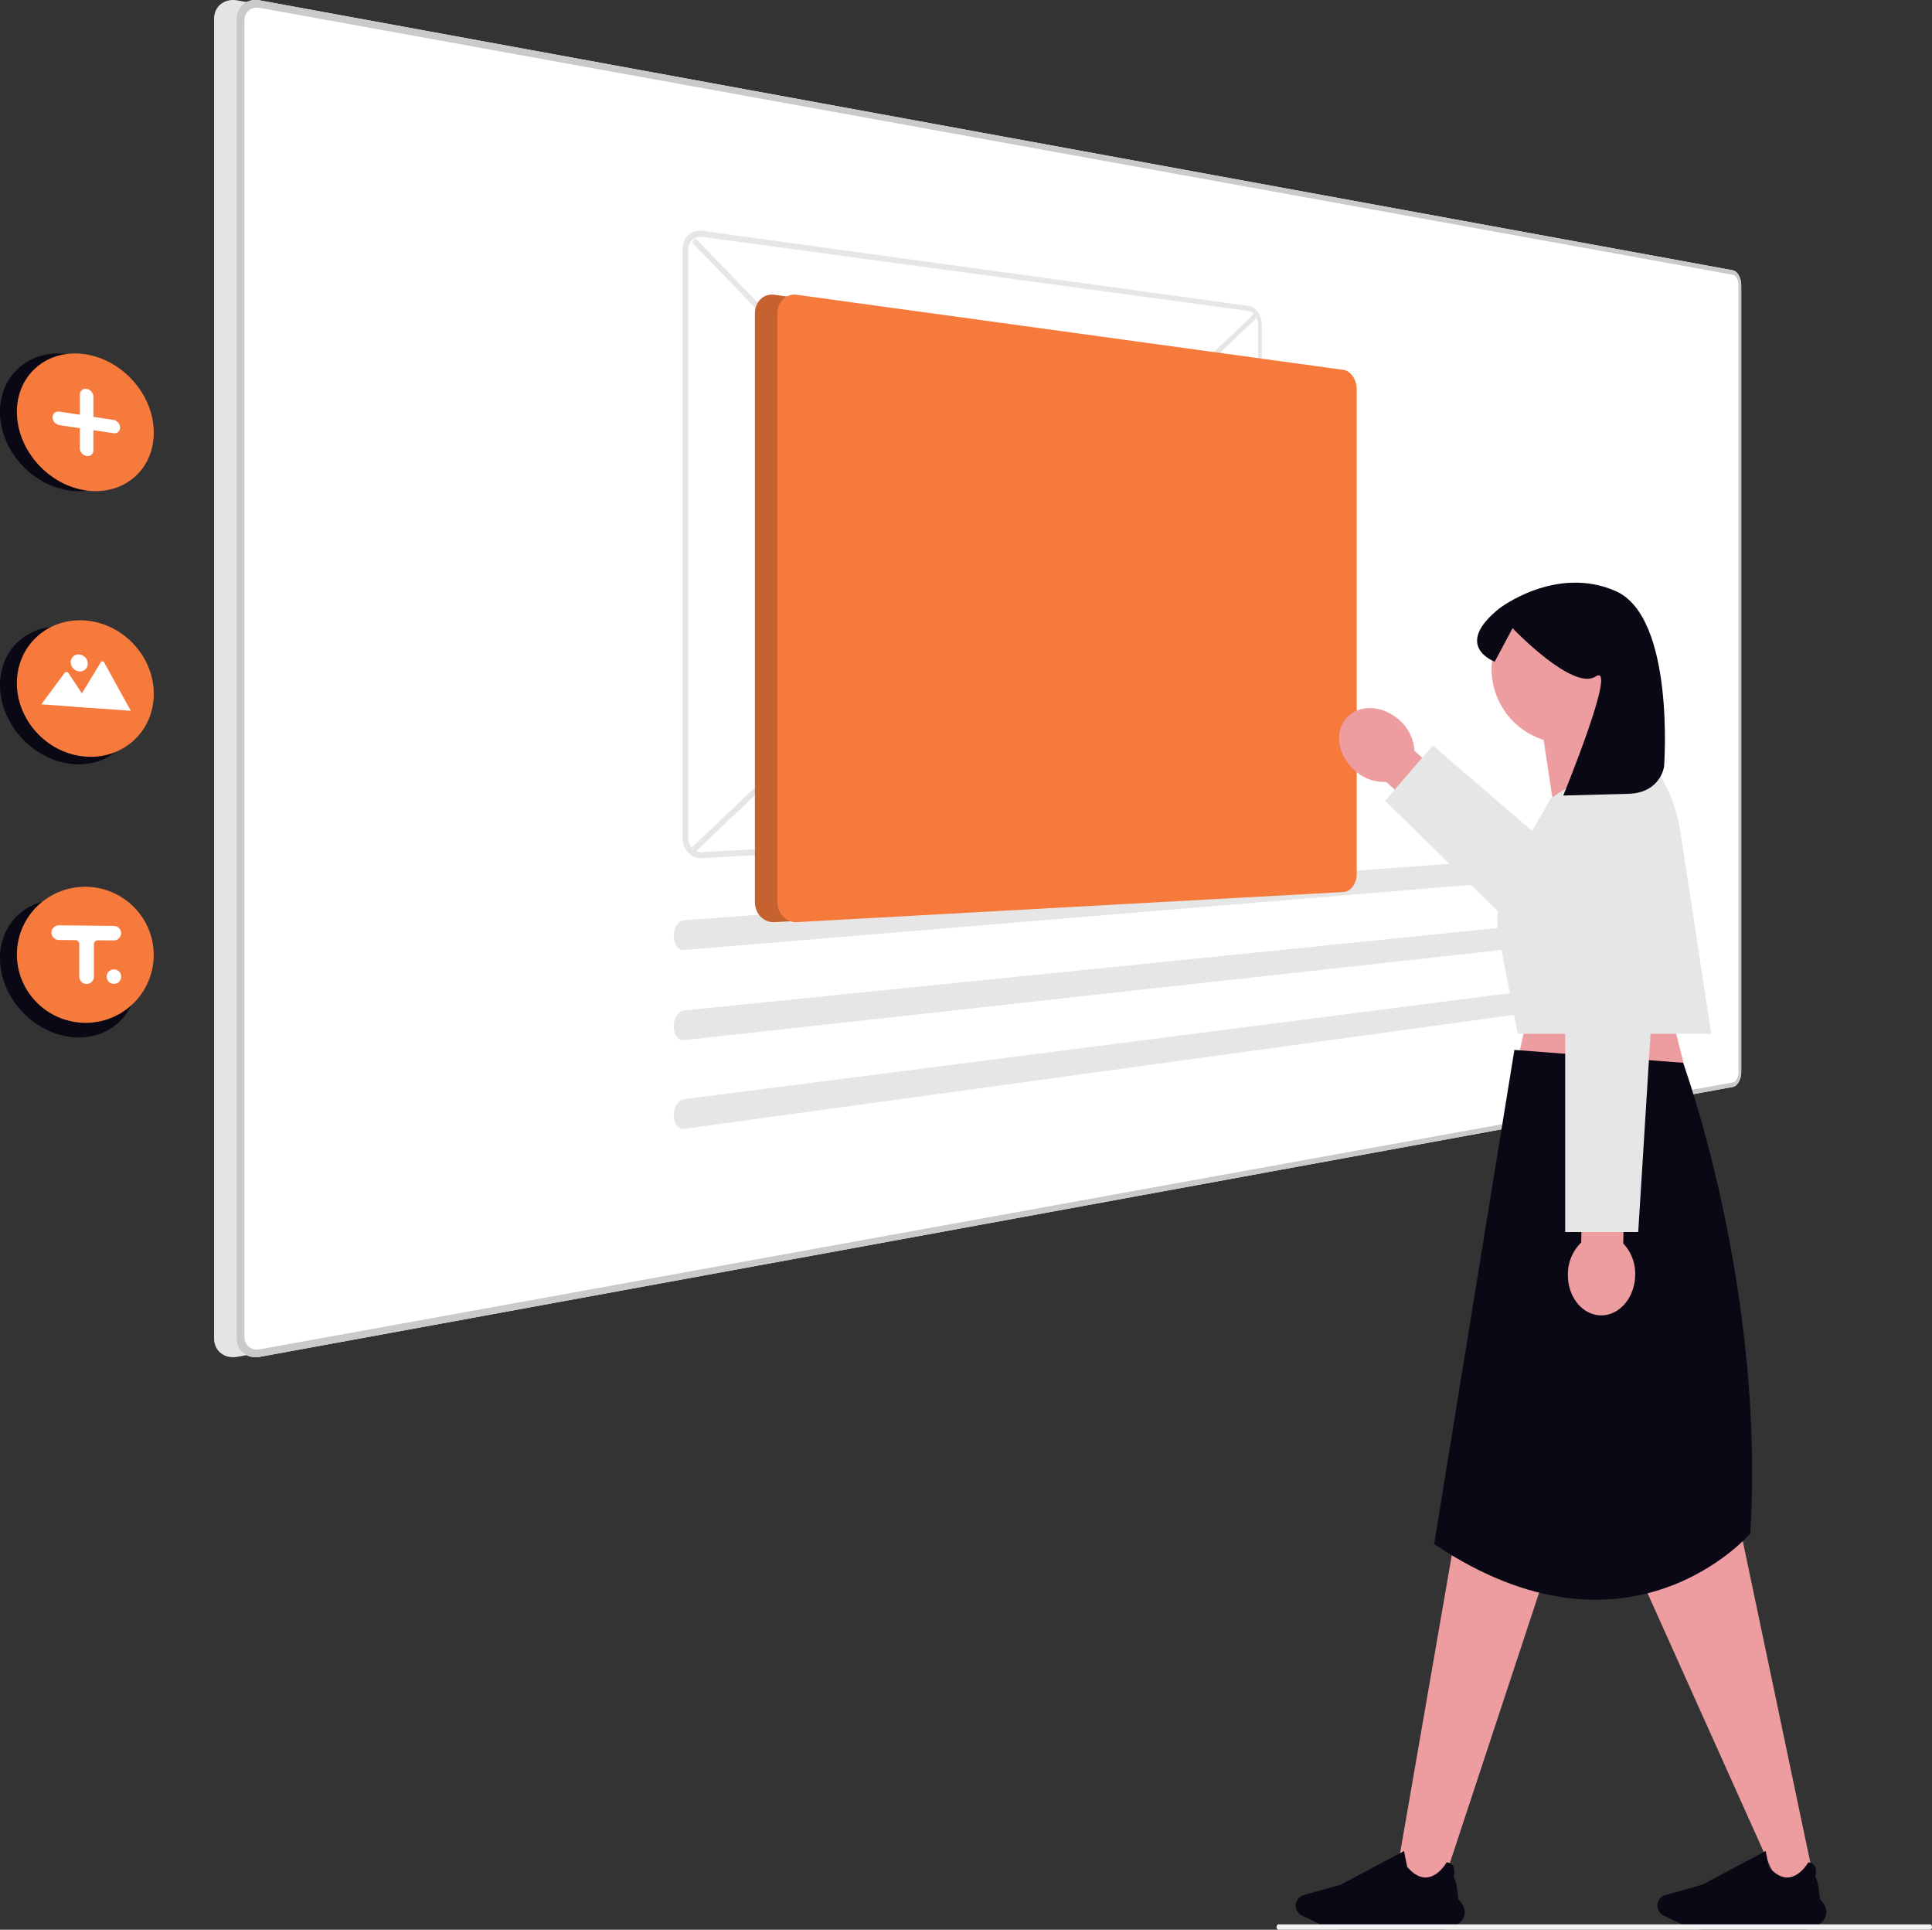
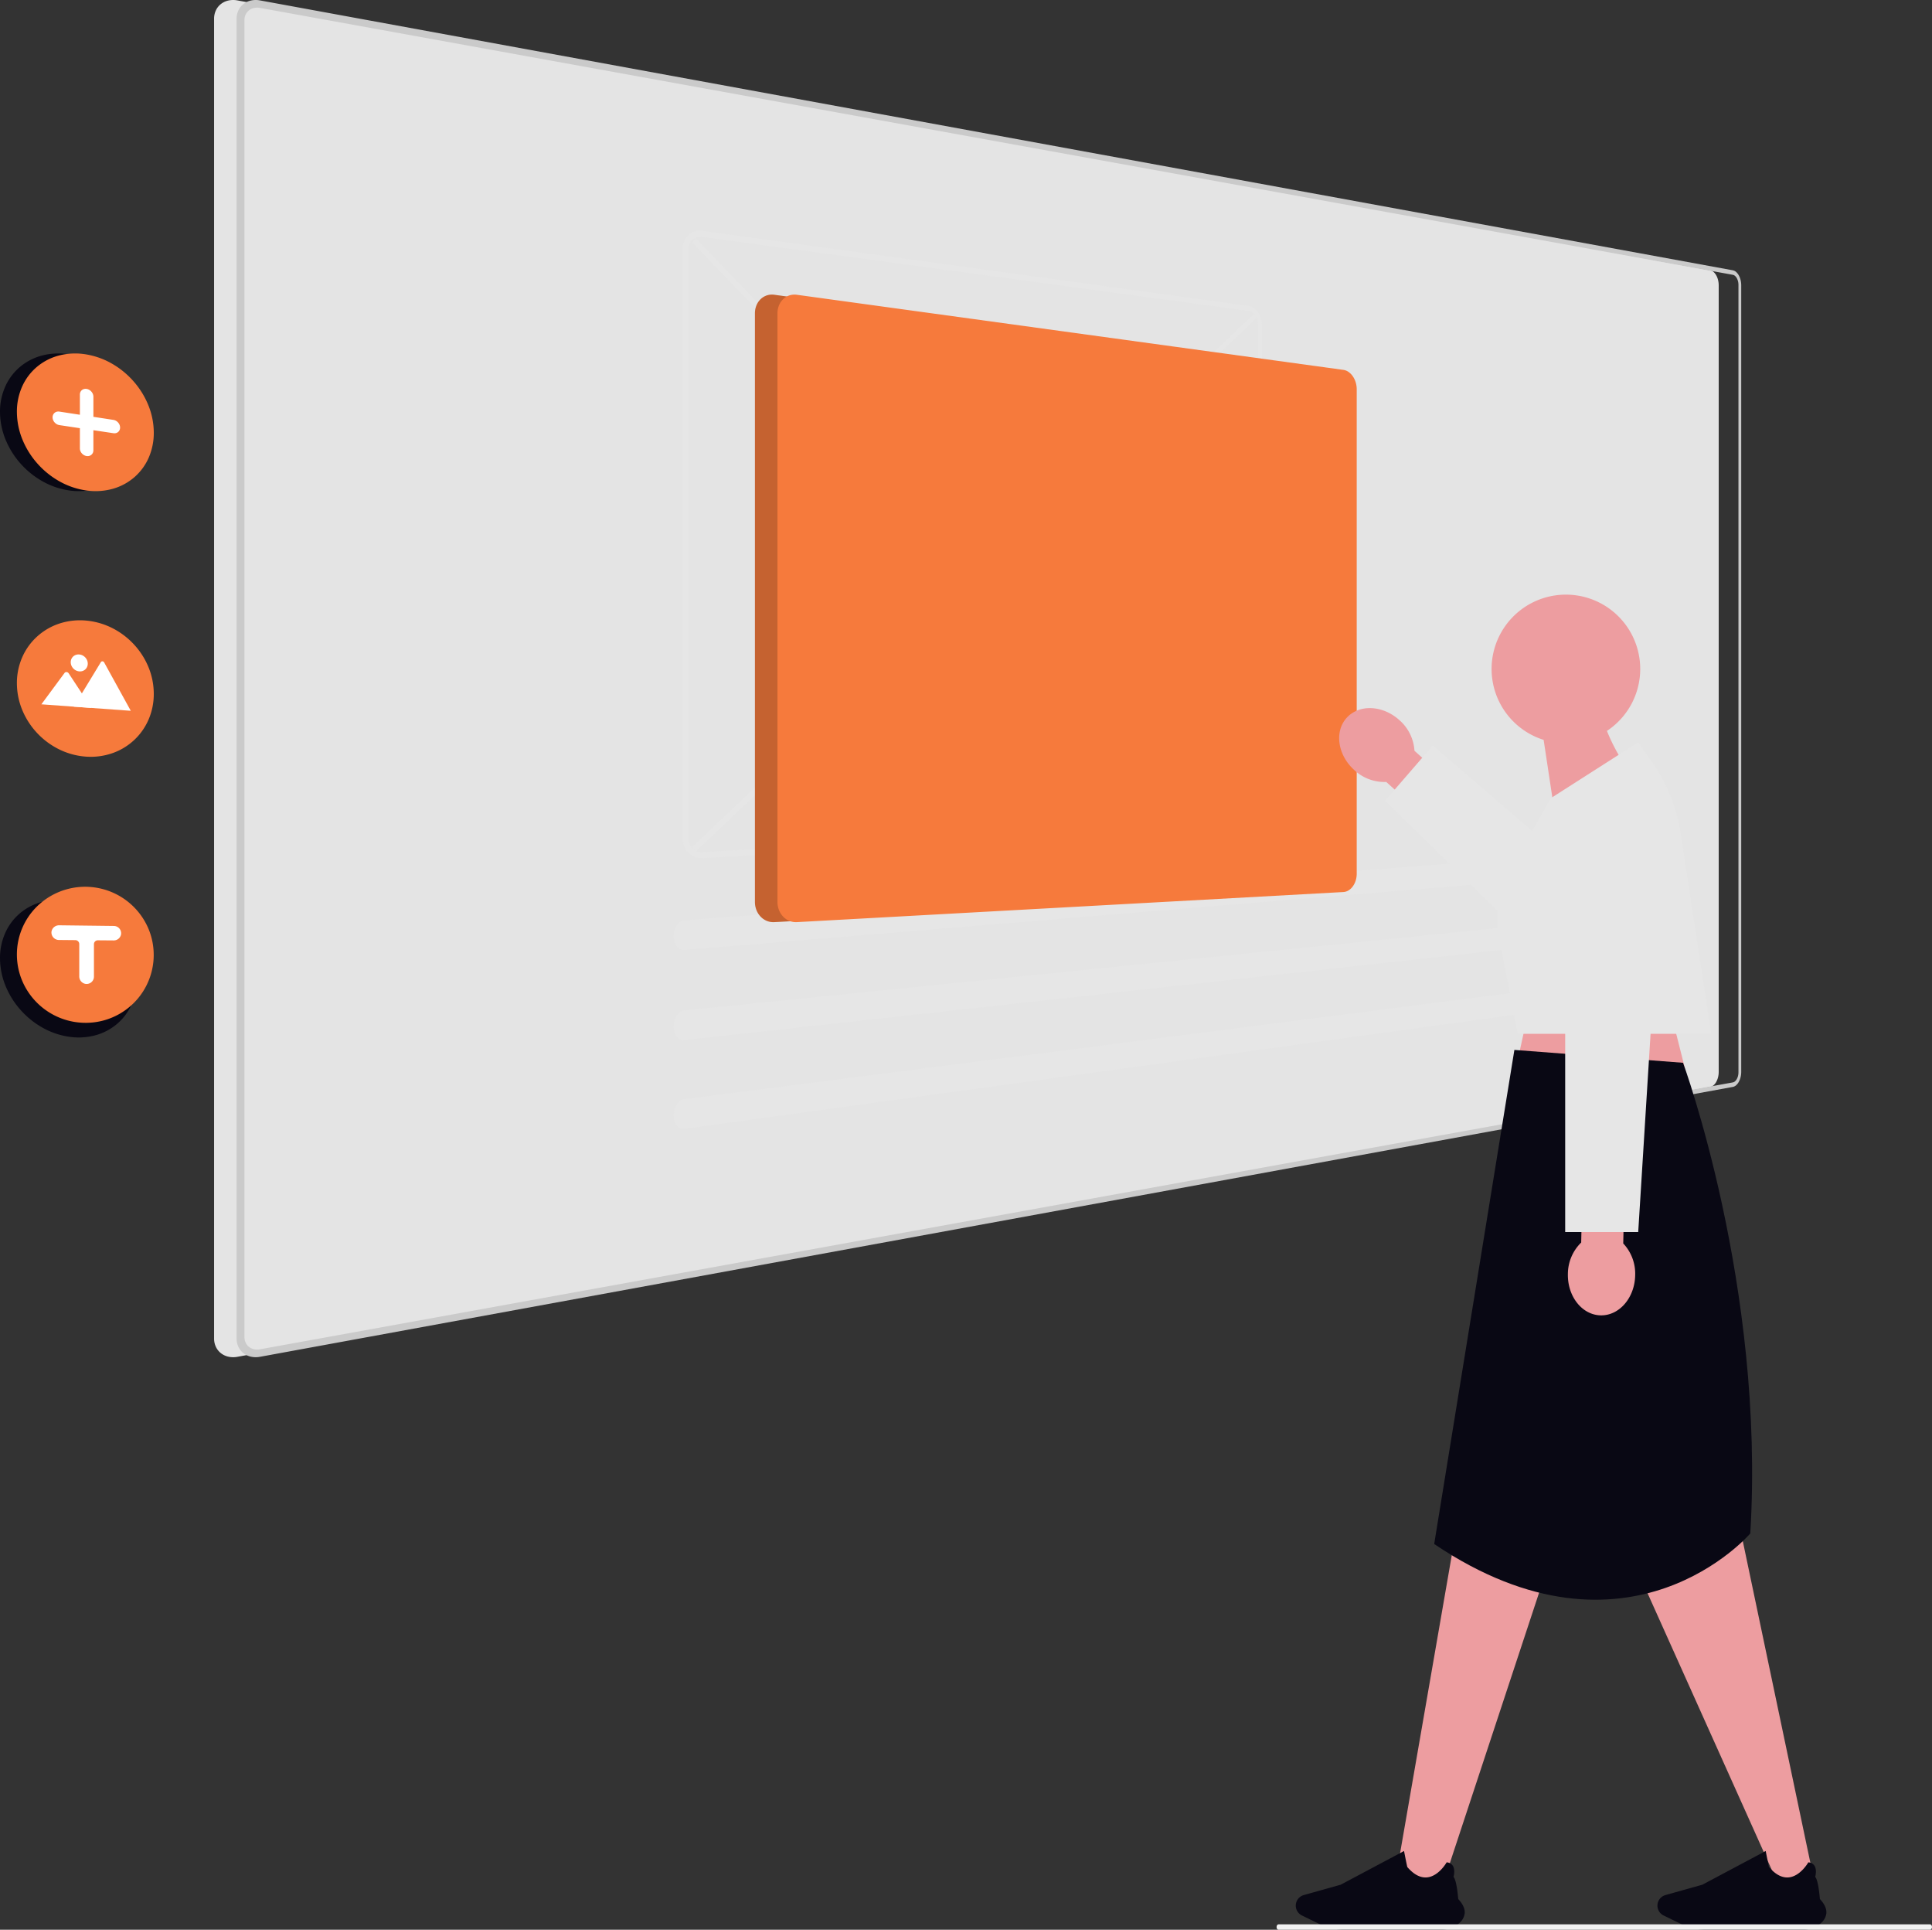
<svg xmlns="http://www.w3.org/2000/svg" width="800.153" height="799.092" viewBox="0 0 800.153 799.092" role="img" artist="Katerina Limpitsouni" source="https://undraw.co/">
  <rect x="0" y="0" width="800.153" height="799.092" fill="#333333" stroke="none" />
  <g transform="translate(0 0)">
    <path d="M877.981,239.193,267.988,127.434a9.37,9.37,0,0,0-3.755.044,7.744,7.744,0,0,0-3.081,1.439,7.246,7.246,0,0,0-2.085,2.6,8.09,8.09,0,0,0-.766,3.508V681.507a8.094,8.094,0,0,0,.764,3.509,7.247,7.247,0,0,0,2.083,2.6,7.744,7.744,0,0,0,3.08,1.441,9.368,9.368,0,0,0,3.755.047l610-111.76a2.885,2.885,0,0,0,1.356-.688,5.161,5.161,0,0,0,1.1-1.4,7.845,7.845,0,0,0,.743-1.909,9.179,9.179,0,0,0,.273-2.216V245.424a9.177,9.177,0,0,0-.272-2.222,7.859,7.859,0,0,0-.743-1.91,5.169,5.169,0,0,0-1.1-1.4,2.89,2.89,0,0,0-1.356-.689Z" transform="translate(-169.639 -127.265)" fill="#e4e4e4" />
-     <path d="M885.981,239.193,275.988,127.434a9.371,9.371,0,0,0-3.755.044,7.744,7.744,0,0,0-3.081,1.439,7.247,7.247,0,0,0-2.085,2.6,8.091,8.091,0,0,0-.766,3.508V681.507a8.094,8.094,0,0,0,.764,3.509,7.247,7.247,0,0,0,2.083,2.6,7.744,7.744,0,0,0,3.08,1.441,9.368,9.368,0,0,0,3.755.047l610-111.76a2.885,2.885,0,0,0,1.356-.688,5.161,5.161,0,0,0,1.1-1.4,7.845,7.845,0,0,0,.743-1.909,9.167,9.167,0,0,0,.273-2.216V245.424a9.171,9.171,0,0,0-.272-2.222,7.854,7.854,0,0,0-.743-1.91,5.171,5.171,0,0,0-1.1-1.4,2.89,2.89,0,0,0-1.356-.689Z" transform="translate(-168.309 -127.265)" fill="#fff" />
    <path d="M885.981,239.193,275.988,127.434a9.371,9.371,0,0,0-3.755.044,7.744,7.744,0,0,0-3.081,1.439,7.247,7.247,0,0,0-2.085,2.6,8.091,8.091,0,0,0-.766,3.508V681.507a8.094,8.094,0,0,0,.764,3.509,7.247,7.247,0,0,0,2.083,2.6,7.744,7.744,0,0,0,3.08,1.441,9.368,9.368,0,0,0,3.755.047l610-111.76a2.885,2.885,0,0,0,1.356-.688,5.161,5.161,0,0,0,1.1-1.4,7.845,7.845,0,0,0,.743-1.909,9.167,9.167,0,0,0,.273-2.216V245.424a9.171,9.171,0,0,0-.272-2.222,7.854,7.854,0,0,0-.743-1.91,5.171,5.171,0,0,0-1.1-1.4,2.89,2.89,0,0,0-1.356-.689ZM888.3,571.326a6.125,6.125,0,0,1-.182,1.483,5.241,5.241,0,0,1-.5,1.275,3.442,3.442,0,0,1-.737.933,1.923,1.923,0,0,1-.9.457l-609.99,110.52a6.236,6.236,0,0,1-2.5-.035,5.159,5.159,0,0,1-2.049-.962,4.831,4.831,0,0,1-1.385-1.731,5.4,5.4,0,0,1-.508-2.332V135.6a5.4,5.4,0,0,1,.507-2.332,4.831,4.831,0,0,1,1.384-1.733,5.158,5.158,0,0,1,2.048-.963,6.239,6.239,0,0,1,2.5-.036L885.984,241.061a1.922,1.922,0,0,1,.9.457,3.438,3.438,0,0,1,.737.933,5.234,5.234,0,0,1,.5,1.273,6.125,6.125,0,0,1,.182,1.483V571.325Z" transform="translate(-168.309 -127.265)" fill="#cacaca" />
    <path d="M182.272,276.982a25.5,25.5,0,0,1,2.31-10.808,22.782,22.782,0,0,1,6.265-8.077,23.425,23.425,0,0,1,9.2-4.563,27.1,27.1,0,0,1,11.112-.335,32.086,32.086,0,0,1,10.949,4.064,35.286,35.286,0,0,1,8.822,7.447,34.556,34.556,0,0,1,5.889,9.77,30.412,30.412,0,0,1,2.148,11.1,25.581,25.581,0,0,1-2.148,10.449,22.845,22.845,0,0,1-5.889,7.983,23.251,23.251,0,0,1-8.822,4.772,26.659,26.659,0,0,1-10.949.744h0a31.705,31.705,0,0,1-11.106-3.713,35.2,35.2,0,0,1-9.194-7.353,34.727,34.727,0,0,1-6.266-9.974,30.543,30.543,0,0,1-2.318-11.506Z" transform="translate(-182.271 -106.411)" fill="#090814" />
-     <path d="M182.272,373.982a25.5,25.5,0,0,1,2.31-10.808,22.781,22.781,0,0,1,6.265-8.077,23.426,23.426,0,0,1,9.2-4.563,27.1,27.1,0,0,1,11.112-.335,32.084,32.084,0,0,1,10.949,4.064,35.286,35.286,0,0,1,8.822,7.447,34.555,34.555,0,0,1,5.889,9.77,30.412,30.412,0,0,1,2.148,11.1,25.581,25.581,0,0,1-2.148,10.449,22.844,22.844,0,0,1-5.889,7.983,23.251,23.251,0,0,1-8.822,4.772,26.658,26.658,0,0,1-10.949.744h0a31.705,31.705,0,0,1-11.106-3.713,35.2,35.2,0,0,1-9.194-7.353,34.726,34.726,0,0,1-6.266-9.974A30.542,30.542,0,0,1,182.272,373.982Z" transform="translate(-182.271 -90.294)" fill="#090814" />
    <path d="M182.272,470.982a25.5,25.5,0,0,1,2.31-10.808,22.781,22.781,0,0,1,6.265-8.077,23.425,23.425,0,0,1,9.2-4.563,27.1,27.1,0,0,1,11.112-.335,32.085,32.085,0,0,1,10.949,4.064,35.284,35.284,0,0,1,8.822,7.447,34.557,34.557,0,0,1,5.889,9.77,30.413,30.413,0,0,1,2.148,11.1,25.581,25.581,0,0,1-2.148,10.449,22.845,22.845,0,0,1-5.889,7.984,23.251,23.251,0,0,1-8.822,4.772,26.66,26.66,0,0,1-10.949.744h0a31.706,31.706,0,0,1-11.106-3.713,35.2,35.2,0,0,1-9.194-7.353,34.725,34.725,0,0,1-6.266-9.974,30.543,30.543,0,0,1-2.318-11.506Z" transform="translate(-182.271 -74.178)" fill="#090814" />
    <path d="M188.271,276.982a25.5,25.5,0,0,1,2.31-10.808,22.782,22.782,0,0,1,6.265-8.077,23.425,23.425,0,0,1,9.2-4.563,27.1,27.1,0,0,1,11.112-.335,32.086,32.086,0,0,1,10.949,4.064,35.285,35.285,0,0,1,8.822,7.447,34.556,34.556,0,0,1,5.889,9.77,30.413,30.413,0,0,1,2.148,11.1,25.582,25.582,0,0,1-2.148,10.449,22.845,22.845,0,0,1-5.889,7.983,23.25,23.25,0,0,1-8.822,4.772,26.659,26.659,0,0,1-10.949.744h0a31.706,31.706,0,0,1-11.106-3.713,35.2,35.2,0,0,1-9.194-7.353,34.726,34.726,0,0,1-6.266-9.974,30.542,30.542,0,0,1-2.318-11.506Z" transform="translate(-181.274 -106.411)" fill="#f67a3c" />
    <path d="M188.271,373.586a26.664,26.664,0,0,1,2.31-10.983,25.306,25.306,0,0,1,6.265-8.536,25.649,25.649,0,0,1,9.2-5.248,27.507,27.507,0,0,1,11.112-1.156,30.038,30.038,0,0,1,10.949,3.255,31.694,31.694,0,0,1,8.822,6.8,31.327,31.327,0,0,1,5.889,9.329A29.186,29.186,0,0,1,244.963,378a26.7,26.7,0,0,1-2.148,10.612A25.382,25.382,0,0,1,228.1,402.451,27.282,27.282,0,0,1,217.155,404h0a29.865,29.865,0,0,1-11.106-2.892,31.736,31.736,0,0,1-15.457-16.192,29.27,29.27,0,0,1-2.319-11.333Z" transform="translate(-181.274 -90.669)" fill="#f67a3c" />
    <path d="M188.271,470.21a27.885,27.885,0,0,1,8.575-20.152,28.474,28.474,0,0,1,45.964,9.589,28.114,28.114,0,0,1-25.654,38.837h0a28.53,28.53,0,0,1-26.565-17.113,28.021,28.021,0,0,1-2.319-11.161Z" transform="translate(-181.274 -74.947)" fill="#f67a3c" />
    <path d="M203.785,274.767l8.469,1.3v-8.35a2.512,2.512,0,0,1,.217-1.05,2.227,2.227,0,0,1,.6-.791,2.279,2.279,0,0,1,.889-.456,2.645,2.645,0,0,1,1.088-.047,3.164,3.164,0,0,1,1.088.39,3.509,3.509,0,0,1,.889.735,3.45,3.45,0,0,1,.6.976,3.021,3.021,0,0,1,.223,1.114v8.338l8.308,1.275a3.08,3.08,0,0,1,1.071.381,3.436,3.436,0,0,1,1.462,1.689,3,3,0,0,1,.216,1.1,2.52,2.52,0,0,1-.216,1.039,2.235,2.235,0,0,1-.583.786,2.263,2.263,0,0,1-.873.459,2.59,2.59,0,0,1-1.07.056l-8.319-1.244v8.319a2.53,2.53,0,0,1-.219,1.049,2.275,2.275,0,0,1-.6.8,2.321,2.321,0,0,1-.886.466,2.653,2.653,0,0,1-1.087.063,3.121,3.121,0,0,1-1.089-.373,3.437,3.437,0,0,1-.89-.723,3.381,3.381,0,0,1-.6-.97,2.992,2.992,0,0,1-.217-1.116v-8.35l-8.469-1.271a3.207,3.207,0,0,1-1.106-.386,3.525,3.525,0,0,1-.9-.736,3.44,3.44,0,0,1-.61-.977,3.009,3.009,0,0,1-.224-1.128,2.519,2.519,0,0,1,.224-1.058,2.264,2.264,0,0,1,.61-.8,2.339,2.339,0,0,1,.9-.466A2.71,2.71,0,0,1,203.785,274.767Z" transform="translate(-179.169 -104.324)" fill="#fff" />
    <path d="M208.477,380.872l23.517,1.7h.086l-11.028-20.023a.882.882,0,0,0-.286-.313.859.859,0,0,0-.188-.094.814.814,0,0,0-.206-.046.761.761,0,0,0-.205.009.718.718,0,0,0-.188.063.687.687,0,0,0-.286.265l-7.5,12.336-.361.594Z" transform="translate(-177.917 -88.247)" fill="#fff" />
    <path d="M196.968,379.265l20.748,1.5-3.977-6.036-.287-.436-5.215-7.917a1.192,1.192,0,0,0-.339-.306,1.164,1.164,0,0,0-.2-.1,1.118,1.118,0,0,0-.224-.055,1.072,1.072,0,0,0-.223-.008,1.023,1.023,0,0,0-.213.037.969.969,0,0,0-.2.082.943.943,0,0,0-.175.124l-.017.021-.022.021-.017.022-.017.022Z" transform="translate(-179.829 -87.614)" fill="#fff" />
    <path d="M210.927,359.666a3.754,3.754,0,0,1,1.373.392,3.983,3.983,0,0,1,1.118.845,3.934,3.934,0,0,1,.753,1.175,3.637,3.637,0,0,1,.276,1.383,3.3,3.3,0,0,1-.276,1.336,3.115,3.115,0,0,1-.753,1.05,3.159,3.159,0,0,1-1.118.656,3.406,3.406,0,0,1-1.373.162,3.75,3.75,0,0,1-1.375-.388,3.981,3.981,0,0,1-1.124-.844,3.935,3.935,0,0,1-.759-1.178,3.638,3.638,0,0,1-.279-1.39,3.3,3.3,0,0,1,.279-1.341,3.116,3.116,0,0,1,.759-1.05,3.16,3.16,0,0,1,1.124-.651,3.41,3.41,0,0,1,1.375-.159Z" transform="translate(-178.097 -88.654)" fill="#fff" />
    <path d="M428.034,459.587,660.891,238.652l1,1.749L429.49,461.456Z" transform="translate(-141.437 -108.758)" fill="#e6e6e6" />
    <path d="M428.066,213.625l1.46-1.749L661.863,453.065l-1,1.662Z" transform="translate(-141.432 -113.207)" fill="#e6e6e6" />
    <path d="M659.091,240.326l-226.35-31.1a6.958,6.958,0,0,0-3.119.266,6.706,6.706,0,0,0-2.557,1.544,7.456,7.456,0,0,0-1.732,2.566,8.863,8.863,0,0,0-.638,3.356V460.617a9.268,9.268,0,0,0,.638,3.405,8.338,8.338,0,0,0,1.731,2.715,7.489,7.489,0,0,0,2.557,1.749,7.175,7.175,0,0,0,3.119.523l226.351-12.466a4.59,4.59,0,0,0,2.152-.7,6.207,6.207,0,0,0,1.749-1.657,8.266,8.266,0,0,0,1.178-2.375,9.548,9.548,0,0,0,.433-2.852v-200.6a9.906,9.906,0,0,0-.433-2.889A9.1,9.1,0,0,0,662.991,243a7.019,7.019,0,0,0-1.749-1.8A4.96,4.96,0,0,0,659.091,240.326ZM432.741,466.5a5.124,5.124,0,0,1-2.226-.378,5.351,5.351,0,0,1-1.824-1.253,5.959,5.959,0,0,1-1.234-1.943A6.622,6.622,0,0,1,427,460.5V217.263a6.334,6.334,0,0,1,.455-2.392,5.328,5.328,0,0,1,1.234-1.836,4.791,4.791,0,0,1,1.824-1.1,4.967,4.967,0,0,1,2.226-.195l226.35,30.676a3.54,3.54,0,0,1,1.538.62,5.009,5.009,0,0,1,1.252,1.283,6.5,6.5,0,0,1,.843,1.767,7.076,7.076,0,0,1,.31,2.065V449.039a6.827,6.827,0,0,1-.31,2.041,5.908,5.908,0,0,1-.843,1.7,4.43,4.43,0,0,1-1.252,1.183,3.276,3.276,0,0,1-1.538.493Z" transform="translate(-141.992 -113.658)" fill="#e6e6e6" />
    <g transform="translate(279.023 351.858)">
      <path d="M425.767,458.214a3.452,3.452,0,0,0-1.664.646,5.238,5.238,0,0,0-1.35,1.459,7.487,7.487,0,0,0-.9,2.05,8.8,8.8,0,0,0-.311,2.428,8.178,8.178,0,0,0,.35,2.317,6.152,6.152,0,0,0,.91,1.843,4.1,4.1,0,0,0,1.338,1.193,3.031,3.031,0,0,0,1.633.367l396.263-32.812a1.358,1.358,0,0,0,.837-.384,3.168,3.168,0,0,0,.688-.966,6.16,6.16,0,0,0,.467-1.4,8.5,8.5,0,0,0,.182-1.7,8.244,8.244,0,0,0-.154-1.685,5.6,5.6,0,0,0-.448-1.363,2.729,2.729,0,0,0-.669-.908,1.22,1.22,0,0,0-.833-.308h-.07Z" transform="translate(-421.54 -428.991)" fill="#e6e6e6" />
    </g>
    <g transform="translate(279.023 378.289)">
      <path d="M425.767,491.789a3.548,3.548,0,0,0-1.664.691,5.457,5.457,0,0,0-1.35,1.49,7.708,7.708,0,0,0-.9,2.075,8.886,8.886,0,0,0-.311,2.443,8.083,8.083,0,0,0,.35,2.308,5.955,5.955,0,0,0,.91,1.818,3.936,3.936,0,0,0,1.335,1.156,2.98,2.98,0,0,0,1.633.323l396.265-43.714a1.4,1.4,0,0,0,.837-.407,3.29,3.29,0,0,0,.688-.985,6.317,6.317,0,0,0,.466-1.418,8.565,8.565,0,0,0,.182-1.706,8.172,8.172,0,0,0-.154-1.682,5.463,5.463,0,0,0-.448-1.35,2.622,2.622,0,0,0-.673-.886,1.191,1.191,0,0,0-.833-.286h-.07Z" transform="translate(-421.54 -451.657)" fill="#e6e6e6" />
    </g>
    <g transform="translate(279.023 404.296)">
      <path d="M425.767,524.819a3.652,3.652,0,0,0-1.664.737,5.676,5.676,0,0,0-1.35,1.528,7.942,7.942,0,0,0-.9,2.1,8.981,8.981,0,0,0-.311,2.45,7.979,7.979,0,0,0,.35,2.3,5.767,5.767,0,0,0,.91,1.794,3.786,3.786,0,0,0,1.335,1.12,2.938,2.938,0,0,0,1.633.279l396.265-54.439a1.444,1.444,0,0,0,.837-.429,3.421,3.421,0,0,0,.688-1,6.47,6.47,0,0,0,.466-1.431,8.654,8.654,0,0,0,.182-1.711,8.11,8.11,0,0,0-.154-1.677,5.332,5.332,0,0,0-.448-1.339,2.521,2.521,0,0,0-.673-.868,1.165,1.165,0,0,0-.833-.264h-.07Z" transform="translate(-421.54 -473.958)" fill="#e6e6e6" />
    </g>
    <path d="M226.421,456.1l-22.621-.271a3.221,3.221,0,0,0-1.113.157,3.18,3.18,0,0,0-.96.51,3.126,3.126,0,0,0-.728.8,3.092,3.092,0,0,0-.414,1.03,3.008,3.008,0,0,0,.066,1.311,3.051,3.051,0,0,0,.245.615,3.1,3.1,0,0,0,.866,1.018,3.141,3.141,0,0,0,1.872.638l6.8.062a1.648,1.648,0,0,1,1.5,1,1.607,1.607,0,0,1,.128.631v13.345a3.108,3.108,0,0,0,.693,2.028,3.139,3.139,0,0,0,1.841,1.108,3.047,3.047,0,0,0,3.265-1.717,3.01,3.01,0,0,0,.282-1.27V463.643a1.6,1.6,0,0,1,1.6-1.6h.015l6.5.051a3.066,3.066,0,0,0,3.105-2.464,3.033,3.033,0,0,0-2.951-3.528Z" transform="translate(-179.235 -72.674)" fill="#fff" />
-     <path d="M223.163,471.484a3,3,0,1,1-2.765,1.834A3,3,0,0,1,223.163,471.484Z" transform="translate(-175.975 -70.073)" fill="#fff" />
    <path d="M684.781,263.048l-226.35-31.1a6.958,6.958,0,0,0-3.12.266,6.707,6.707,0,0,0-2.557,1.544,7.456,7.456,0,0,0-1.732,2.565,8.865,8.865,0,0,0-.638,3.356V483.338a9.269,9.269,0,0,0,.638,3.405,8.338,8.338,0,0,0,1.731,2.715,7.491,7.491,0,0,0,2.557,1.749,7.176,7.176,0,0,0,3.12.522l226.351-12.466a4.59,4.59,0,0,0,2.152-.7,6.208,6.208,0,0,0,1.749-1.657,8.27,8.27,0,0,0,1.178-2.375,9.553,9.553,0,0,0,.432-2.852v-200.6a9.912,9.912,0,0,0-.433-2.889,9.108,9.108,0,0,0-1.178-2.472,7.016,7.016,0,0,0-1.749-1.8,4.96,4.96,0,0,0-2.151-.868Z" transform="translate(-137.724 -109.883)" fill="#f67a3c" />
    <path d="M684.781,263.048l-226.35-31.1a6.958,6.958,0,0,0-3.12.266,6.707,6.707,0,0,0-2.557,1.544,7.456,7.456,0,0,0-1.732,2.565,8.865,8.865,0,0,0-.638,3.356V483.338a9.269,9.269,0,0,0,.638,3.405,8.338,8.338,0,0,0,1.731,2.715,7.491,7.491,0,0,0,2.557,1.749,7.176,7.176,0,0,0,3.12.522l226.351-12.466a4.59,4.59,0,0,0,2.152-.7,6.208,6.208,0,0,0,1.749-1.657,8.27,8.27,0,0,0,1.178-2.375,9.553,9.553,0,0,0,.432-2.852v-200.6a9.912,9.912,0,0,0-.433-2.889,9.108,9.108,0,0,0-1.178-2.472,7.016,7.016,0,0,0-1.749-1.8,4.96,4.96,0,0,0-2.151-.868Z" transform="translate(-137.724 -109.883)" opacity="0.2" />
    <path d="M692.781,263.048l-226.35-31.1a6.958,6.958,0,0,0-3.12.266,6.706,6.706,0,0,0-2.557,1.544,7.458,7.458,0,0,0-1.732,2.565,8.865,8.865,0,0,0-.638,3.356V483.338a9.269,9.269,0,0,0,.638,3.405,8.339,8.339,0,0,0,1.731,2.715,7.49,7.49,0,0,0,2.557,1.749,7.174,7.174,0,0,0,3.119.522l226.351-12.466a4.59,4.59,0,0,0,2.151-.7,6.208,6.208,0,0,0,1.749-1.657,8.267,8.267,0,0,0,1.178-2.375,9.553,9.553,0,0,0,.433-2.852v-200.6a9.912,9.912,0,0,0-.433-2.889,9.1,9.1,0,0,0-1.178-2.472,7.016,7.016,0,0,0-1.749-1.8A4.96,4.96,0,0,0,692.781,263.048Z" transform="translate(-136.394 -109.883)" fill="#f67a3c" />
    <g transform="translate(528.702 241.272)">
      <path d="M286.393,122.792l22.134,20,11.68-12.923-22.134-20a18.283,18.283,0,0,0-6.24-12.683c-6.9-6.236-16.676-6.662-21.836-.952s-3.751,15.394,3.149,21.629a18.284,18.284,0,0,0,13.247,4.929Z" transform="translate(-240.967 -40.266)" fill="#ed9da0" />
      <path d="M297.4,174.192l-76.2-65.548-19.788,22.873,87.044,85.243" transform="translate(-156.482 -41.218)" fill="#e6e6e6" />
      <path d="M233.018,218.849l11.051,43.669-76.306-.942,8.732-39.9Z" transform="translate(-71.447 -47.605)" fill="#ed9da0" />
      <path d="M178.753,377.223,195.32,449.7l30.492,145.116-14.131,2.826L114.556,381.364Z" transform="translate(-3.067 -56.782)" fill="#ed9da0" />
      <path d="M292.75,392.565l-30.6,67.761-44.94,136.151-18.841-4.71L239.1,357.07Z" transform="translate(-148.96 -55.615)" fill="#ed9da0" />
      <path d="M244.994,247.784s34.068,92.61,27.855,194.912c0,0-50.225,58.711-130.911,4.363l33.213-204.6,69.842,5.328Z" transform="translate(-76.657 -48.973)" fill="#090814" />
      <path d="M176.639,624.718a6.3,6.3,0,0,0,2.6-4.413c.12-1.829-.784-3.79-2.685-5.831-.046-.587-.636-7.863-1.951-9.166.11-.389.78-2.971-.318-4.648a3.183,3.183,0,0,0-2.478-1.368l-.049-.005-.024.043c-.032.057-3.232,5.685-8.046,6.179-2.76.283-5.523-1.154-8.213-4.274-.1-.231-.857-4.031-1.347-6.546l-.02-.1-26.228,13.959-15.331,4.3a4.538,4.538,0,0,0-.743,8.428l7.431,3.617a23.012,23.012,0,0,0,10.013,2.31h40.311a11.17,11.17,0,0,0,7.076-2.481Z" transform="translate(48.466 -69.379)" fill="#090814" />
      <path d="M335.638,624.718a6.3,6.3,0,0,0,2.6-4.413c.12-1.829-.784-3.79-2.685-5.831-.046-.587-.636-7.863-1.951-9.166.11-.389.78-2.971-.318-4.648a3.183,3.183,0,0,0-2.478-1.368l-.049-.005-.024.043c-.032.057-3.232,5.685-8.046,6.179-2.76.283-5.523-1.154-8.213-4.274-.1-.231-.857-4.031-1.347-6.546l-.02-.1-26.228,13.959-15.331,4.3a4.538,4.538,0,0,0-.743,8.428l7.431,3.617a23.012,23.012,0,0,0,10.013,2.31h40.311a11.17,11.17,0,0,0,7.076-2.481Z" transform="translate(-260.32 -69.379)" fill="#090814" />
      <path d="M252.688,73.106a30.778,30.778,0,1,0-40,29.371l5.95,39.322,30.332-25.277A76.414,76.414,0,0,1,238.9,98.765,30.745,30.745,0,0,0,252.688,73.106Z" transform="translate(-102.081 -37.375)" fill="#ed9da0" />
      <path d="M218.256,107.251l-36.251,23.173-16.732,29.549a41.336,41.336,0,0,0-4.615,28.213l7.688,39.772H248.5l-12.665-82.977a69.765,69.765,0,0,0-11.789-29.447l-5.791-8.283Z" transform="translate(-68.479 -41.137)" fill="#e6e6e6" />
-       <path d="M257.711,113.24s-1.437,10.9-14.753,11.26l-27.011.722s22.834-55.569,13.445-49.309-34.426-19.985-34.426-19.985l-7.388,13.855s-17.65-6.391,1.911-22.042c0,0,23.338-18.043,48.115-7.208s20.108,72.706,20.108,72.706h0Z" transform="translate(-97.222 -37.07)" fill="#090814" />
      <path d="M216.276,325.669l.647-29.827-17.415-.378-.647,29.827a18.283,18.283,0,0,0-5.509,13.017c-.2,9.3,5.872,16.97,13.567,17.137s14.1-7.235,14.3-16.532A18.284,18.284,0,0,0,216.276,325.669Z" transform="translate(-72.701 -52.044)" fill="#ed9da0" />
      <path d="M182.523,169.057V313.632h30.245l8.939-143.355" transform="translate(-62.991 -44.719)" fill="#e6e6e6" />
      <path d="M0,629.472c0,.622.348,1.121.781,1.121H270.67c.433,0,.781-.5.781-1.121s-.348-1.121-.781-1.121H.781C.348,628.351,0,628.85,0,629.472Z" transform="translate(0 -72.773)" fill="#f2f2f2" />
    </g>
  </g>
</svg>